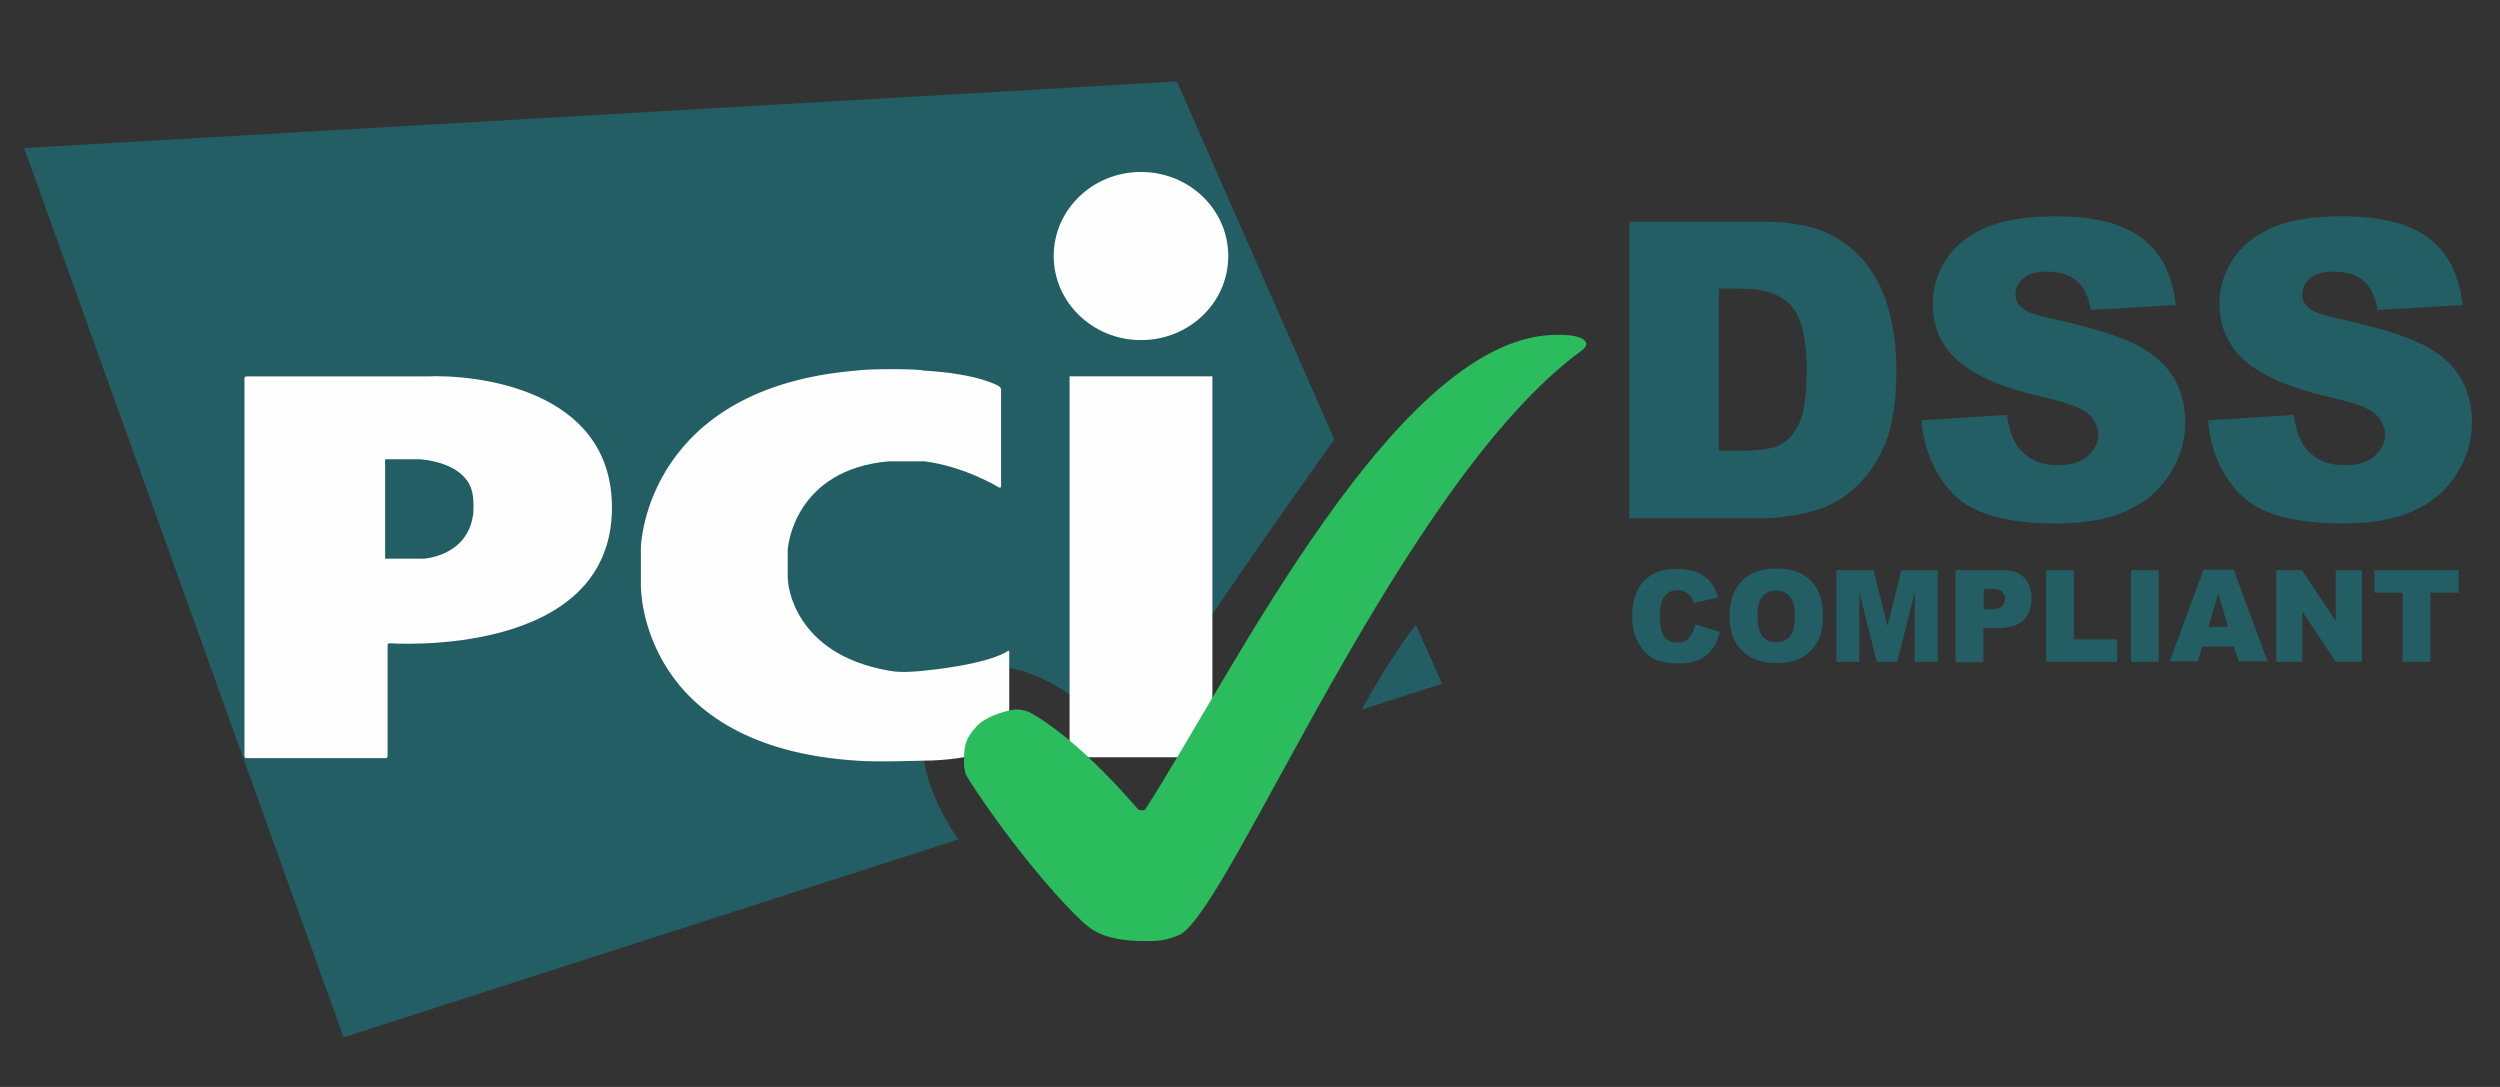
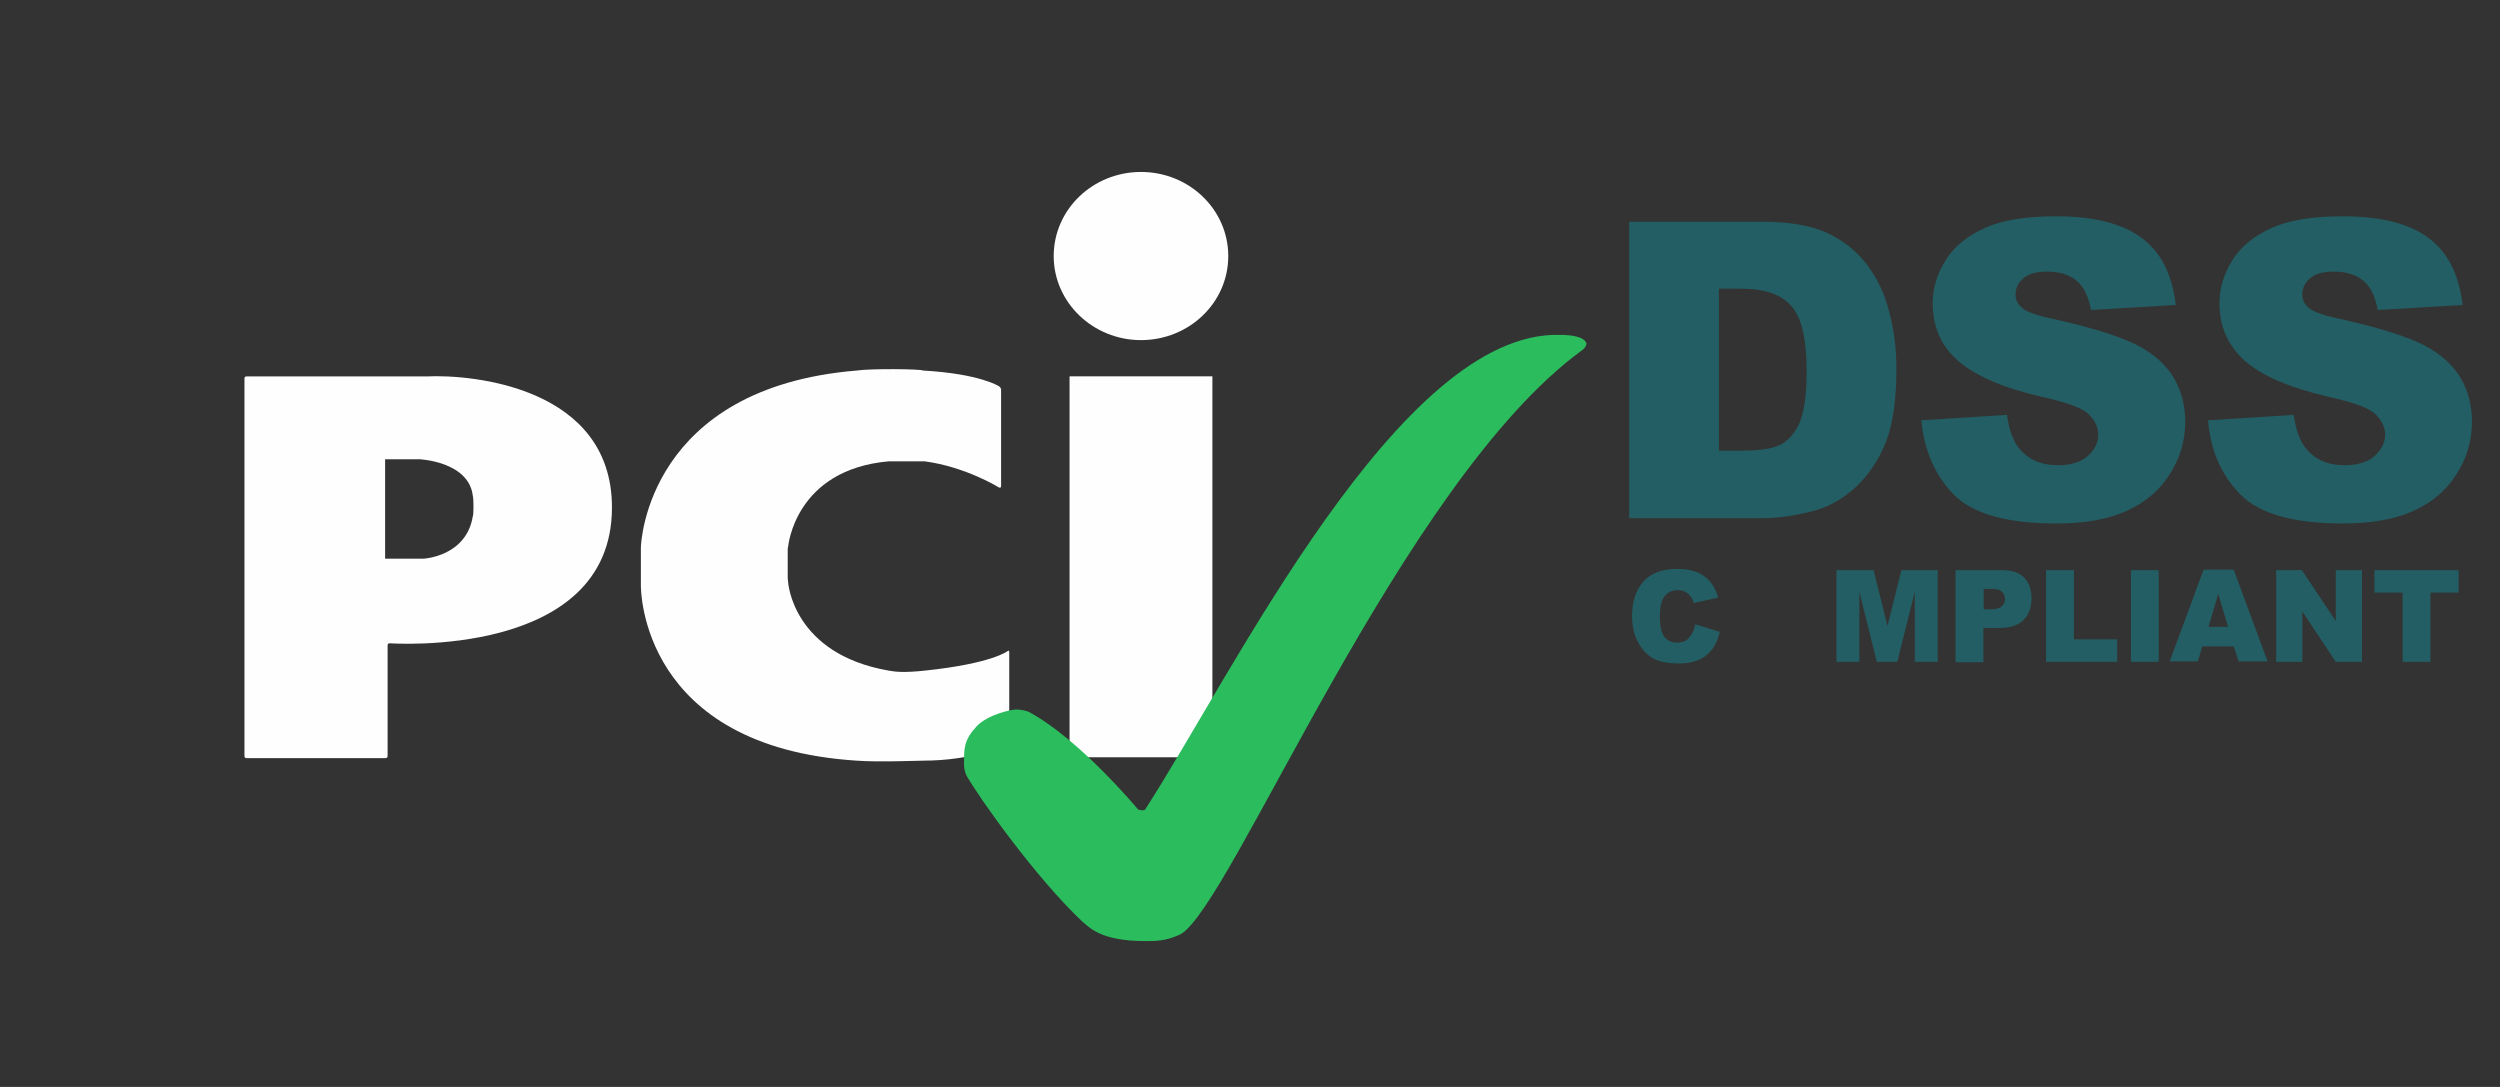
<svg xmlns="http://www.w3.org/2000/svg" width="23" height="10" viewBox="0 0 23 10" fill="none">
  <rect x="0" y="0" width="23" height="10" fill="#333333" stroke="none" />
  <path d="M15.597 5.744L15.822 5.813C15.807 5.878 15.785 5.931 15.751 5.974C15.717 6.016 15.68 6.05 15.631 6.069C15.582 6.092 15.522 6.104 15.447 6.104C15.357 6.104 15.286 6.092 15.225 6.066C15.169 6.039 15.12 5.993 15.079 5.924C15.038 5.859 15.015 5.77 15.015 5.667C15.015 5.529 15.053 5.422 15.124 5.345C15.195 5.268 15.3 5.234 15.432 5.234C15.537 5.234 15.616 5.257 15.676 5.299C15.736 5.341 15.781 5.406 15.807 5.498L15.582 5.548C15.575 5.521 15.567 5.502 15.556 5.491C15.541 5.471 15.526 5.456 15.503 5.445C15.481 5.433 15.458 5.429 15.436 5.429C15.379 5.429 15.334 5.452 15.304 5.502C15.282 5.537 15.271 5.594 15.271 5.667C15.271 5.759 15.286 5.824 15.312 5.859C15.338 5.893 15.379 5.912 15.428 5.912C15.477 5.912 15.515 5.897 15.537 5.87C15.567 5.836 15.586 5.797 15.597 5.744Z" fill="#225E63" />
-   <path d="M15.912 5.667C15.912 5.529 15.95 5.422 16.025 5.345C16.1 5.268 16.205 5.23 16.34 5.23C16.479 5.23 16.584 5.268 16.659 5.341C16.735 5.418 16.772 5.521 16.772 5.659C16.772 5.759 16.757 5.839 16.723 5.901C16.689 5.962 16.644 6.012 16.581 6.046C16.52 6.081 16.442 6.1 16.352 6.1C16.258 6.1 16.183 6.085 16.119 6.054C16.059 6.023 16.01 5.977 15.968 5.908C15.927 5.839 15.912 5.767 15.912 5.667ZM16.168 5.667C16.168 5.751 16.183 5.813 16.212 5.851C16.243 5.889 16.284 5.908 16.34 5.908C16.396 5.908 16.438 5.889 16.468 5.855C16.498 5.816 16.513 5.751 16.513 5.659C16.513 5.579 16.498 5.521 16.464 5.487C16.434 5.448 16.389 5.433 16.336 5.433C16.284 5.433 16.243 5.452 16.212 5.491C16.183 5.521 16.168 5.583 16.168 5.667Z" fill="#225E63" />
  <path d="M16.903 5.245H17.237L17.365 5.759L17.493 5.245H17.827V6.089H17.616V5.445L17.455 6.089H17.267L17.106 5.445V6.089H16.895V5.245H16.903Z" fill="#225E63" />
  <path d="M17.991 5.245H18.416C18.509 5.245 18.577 5.268 18.622 5.314C18.667 5.36 18.69 5.422 18.69 5.506C18.69 5.59 18.663 5.659 18.615 5.705C18.566 5.755 18.487 5.778 18.386 5.778H18.247V6.092H17.991V5.245ZM18.247 5.606H18.31C18.359 5.606 18.393 5.598 18.416 5.579C18.434 5.56 18.446 5.54 18.446 5.514C18.446 5.487 18.438 5.464 18.419 5.445C18.401 5.425 18.37 5.418 18.322 5.418H18.25V5.606H18.247Z" fill="#225E63" />
  <path d="M18.824 5.245H19.08V5.882H19.478V6.089H18.824V5.245Z" fill="#225E63" />
  <path d="M19.605 5.245H19.86V6.089H19.605V5.245Z" fill="#225E63" />
-   <path d="M20.55 5.947H20.261L20.22 6.085H19.961L20.273 5.241H20.55L20.862 6.085H20.596L20.55 5.947ZM20.498 5.767L20.408 5.464L20.318 5.767H20.498Z" fill="#225E63" />
+   <path d="M20.55 5.947H20.261L20.22 6.085H19.961L20.273 5.241H20.55L20.862 6.085H20.596L20.55 5.947ZM20.498 5.767L20.408 5.464L20.318 5.767H20.498" fill="#225E63" />
  <path d="M20.941 5.245H21.177L21.489 5.713V5.245H21.73V6.089H21.489L21.181 5.625V6.089H20.941V5.245Z" fill="#225E63" />
  <path d="M21.841 5.245H22.619V5.452H22.36V6.089H22.104V5.452H21.845V5.245H21.841Z" fill="#225E63" />
-   <path d="M12.527 6.528L13.267 6.291L13.026 5.747C12.85 5.973 12.674 6.264 12.527 6.528ZM12.276 4.043L10.827 0.749L0.222 1.362L3.161 9.543L8.816 7.723C8.456 7.195 8.324 6.567 8.741 6.26C9.206 5.916 9.908 6.314 10.354 6.877C10.786 6.142 11.998 4.43 12.276 4.043Z" fill="#225E63" />
  <path d="M10.497 3.129C10.94 3.129 11.3 2.785 11.3 2.356C11.3 1.927 10.94 1.582 10.497 1.582C10.054 1.582 9.694 1.927 9.694 2.356C9.694 2.781 10.054 3.129 10.497 3.129ZM9.84 3.462H11.154V6.967H9.84V3.462Z" fill="#FEFEFE" />
  <path d="M9.191 4.485C9.203 4.489 9.21 4.485 9.21 4.474V3.585C9.21 3.574 9.203 3.562 9.191 3.554C9.191 3.554 9.019 3.439 8.493 3.409C8.467 3.394 8.005 3.39 7.882 3.409C5.968 3.566 5.896 4.979 5.896 5.04V5.385C5.896 5.427 5.896 6.871 7.882 6.998C8.077 7.013 8.456 6.998 8.493 6.998C8.951 6.998 9.266 6.856 9.266 6.856C9.278 6.852 9.285 6.84 9.285 6.829V5.998C9.285 5.986 9.278 5.983 9.27 5.99C9.27 5.99 9.128 6.105 8.505 6.17C8.328 6.189 8.242 6.182 8.178 6.17C7.292 6.017 7.251 5.358 7.251 5.358C7.251 5.347 7.247 5.328 7.247 5.32V5.067C7.247 5.056 7.247 5.037 7.251 5.029C7.251 5.029 7.311 4.32 8.178 4.244H8.505C8.884 4.294 9.191 4.485 9.191 4.485Z" fill="#FEFEFE" />
  <path d="M2.249 6.956C2.249 6.967 2.256 6.975 2.267 6.975H3.547C3.558 6.975 3.566 6.967 3.566 6.956V5.937C3.566 5.925 3.573 5.918 3.584 5.918C3.584 5.918 5.63 6.067 5.63 4.669C5.63 3.562 4.346 3.443 3.926 3.463C3.918 3.463 2.267 3.463 2.267 3.463C2.256 3.463 2.249 3.47 2.249 3.482V6.956ZM3.543 5.14V4.225H3.858C3.858 4.225 4.313 4.244 4.35 4.562C4.358 4.585 4.358 4.742 4.35 4.749C4.29 5.121 3.896 5.14 3.896 5.14H3.543Z" fill="#FEFEFE" />
  <path d="M10.535 8.658C10.64 8.658 10.723 8.658 10.858 8.597C11.323 8.348 12.895 4.43 14.554 3.223C14.565 3.216 14.576 3.204 14.584 3.193C14.595 3.177 14.595 3.162 14.595 3.162C14.595 3.162 14.595 3.081 14.351 3.081C12.877 3.039 11.342 6.199 10.535 7.448C10.524 7.463 10.471 7.448 10.471 7.448C10.471 7.448 9.931 6.797 9.462 6.548C9.45 6.544 9.398 6.525 9.341 6.528C9.304 6.528 9.086 6.574 8.985 6.682C8.865 6.812 8.869 6.885 8.869 7.042C8.869 7.053 8.876 7.107 8.891 7.134C9.008 7.34 9.529 8.076 9.961 8.482C10.024 8.532 10.126 8.658 10.535 8.658Z" fill="#2BBC5D" />
  <path d="M14.989 2.04H16.216C16.46 2.04 16.655 2.074 16.801 2.139C16.951 2.208 17.075 2.304 17.169 2.426C17.267 2.553 17.338 2.698 17.379 2.863C17.424 3.028 17.447 3.204 17.447 3.392C17.447 3.683 17.413 3.909 17.349 4.07C17.285 4.23 17.195 4.364 17.079 4.476C16.963 4.583 16.839 4.656 16.707 4.694C16.527 4.744 16.362 4.767 16.216 4.767H14.989V2.04ZM15.814 2.656V4.146H16.017C16.19 4.146 16.314 4.127 16.385 4.089C16.456 4.05 16.516 3.981 16.557 3.886C16.599 3.79 16.621 3.629 16.621 3.411C16.621 3.12 16.576 2.924 16.482 2.817C16.389 2.71 16.238 2.656 16.021 2.656H15.814Z" fill="#225E63" />
  <path d="M17.676 3.867L18.464 3.817C18.483 3.947 18.516 4.047 18.569 4.116C18.655 4.227 18.775 4.28 18.933 4.28C19.049 4.28 19.143 4.253 19.207 4.196C19.271 4.138 19.304 4.073 19.304 4.001C19.304 3.932 19.274 3.867 19.214 3.809C19.154 3.752 19.012 3.702 18.79 3.652C18.426 3.568 18.171 3.457 18.014 3.319C17.856 3.181 17.781 3.005 17.781 2.79C17.781 2.649 17.822 2.518 17.901 2.392C17.98 2.266 18.1 2.17 18.261 2.097C18.423 2.024 18.64 1.99 18.918 1.99C19.259 1.99 19.522 2.055 19.698 2.185C19.879 2.315 19.984 2.522 20.017 2.806L19.237 2.852C19.214 2.729 19.173 2.641 19.106 2.584C19.038 2.526 18.948 2.499 18.832 2.499C18.734 2.499 18.663 2.518 18.614 2.561C18.565 2.603 18.543 2.652 18.543 2.714C18.543 2.756 18.561 2.798 18.603 2.832C18.64 2.867 18.734 2.901 18.88 2.932C19.241 3.012 19.5 3.093 19.657 3.173C19.815 3.254 19.927 3.357 19.999 3.476C20.07 3.595 20.104 3.733 20.104 3.882C20.104 4.058 20.055 4.219 19.961 4.364C19.867 4.514 19.732 4.625 19.563 4.701C19.395 4.778 19.177 4.816 18.918 4.816C18.464 4.816 18.149 4.728 17.972 4.548C17.8 4.368 17.702 4.142 17.676 3.867Z" fill="#225E63" />
  <path d="M20.314 3.867L21.102 3.817C21.121 3.947 21.155 4.047 21.207 4.116C21.293 4.227 21.413 4.28 21.571 4.28C21.687 4.28 21.781 4.253 21.845 4.196C21.909 4.138 21.943 4.073 21.943 4.001C21.943 3.932 21.913 3.867 21.853 3.809C21.793 3.752 21.65 3.702 21.428 3.652C21.064 3.568 20.809 3.457 20.652 3.319C20.498 3.181 20.419 3.005 20.419 2.79C20.419 2.649 20.46 2.518 20.539 2.392C20.618 2.266 20.738 2.17 20.899 2.097C21.061 2.024 21.278 1.99 21.556 1.99C21.898 1.99 22.16 2.055 22.337 2.185C22.517 2.315 22.622 2.522 22.656 2.806L21.875 2.852C21.853 2.729 21.811 2.641 21.744 2.584C21.676 2.526 21.586 2.499 21.47 2.499C21.372 2.499 21.301 2.518 21.252 2.561C21.203 2.603 21.181 2.652 21.181 2.714C21.181 2.756 21.2 2.798 21.241 2.832C21.278 2.867 21.372 2.901 21.519 2.932C21.879 3.012 22.138 3.093 22.295 3.173C22.453 3.254 22.566 3.357 22.637 3.476C22.708 3.595 22.742 3.733 22.742 3.882C22.742 4.058 22.693 4.219 22.599 4.364C22.506 4.514 22.37 4.625 22.202 4.701C22.033 4.778 21.815 4.816 21.556 4.816C21.102 4.816 20.787 4.728 20.61 4.548C20.434 4.368 20.337 4.142 20.314 3.867Z" fill="#225E63" />
</svg>